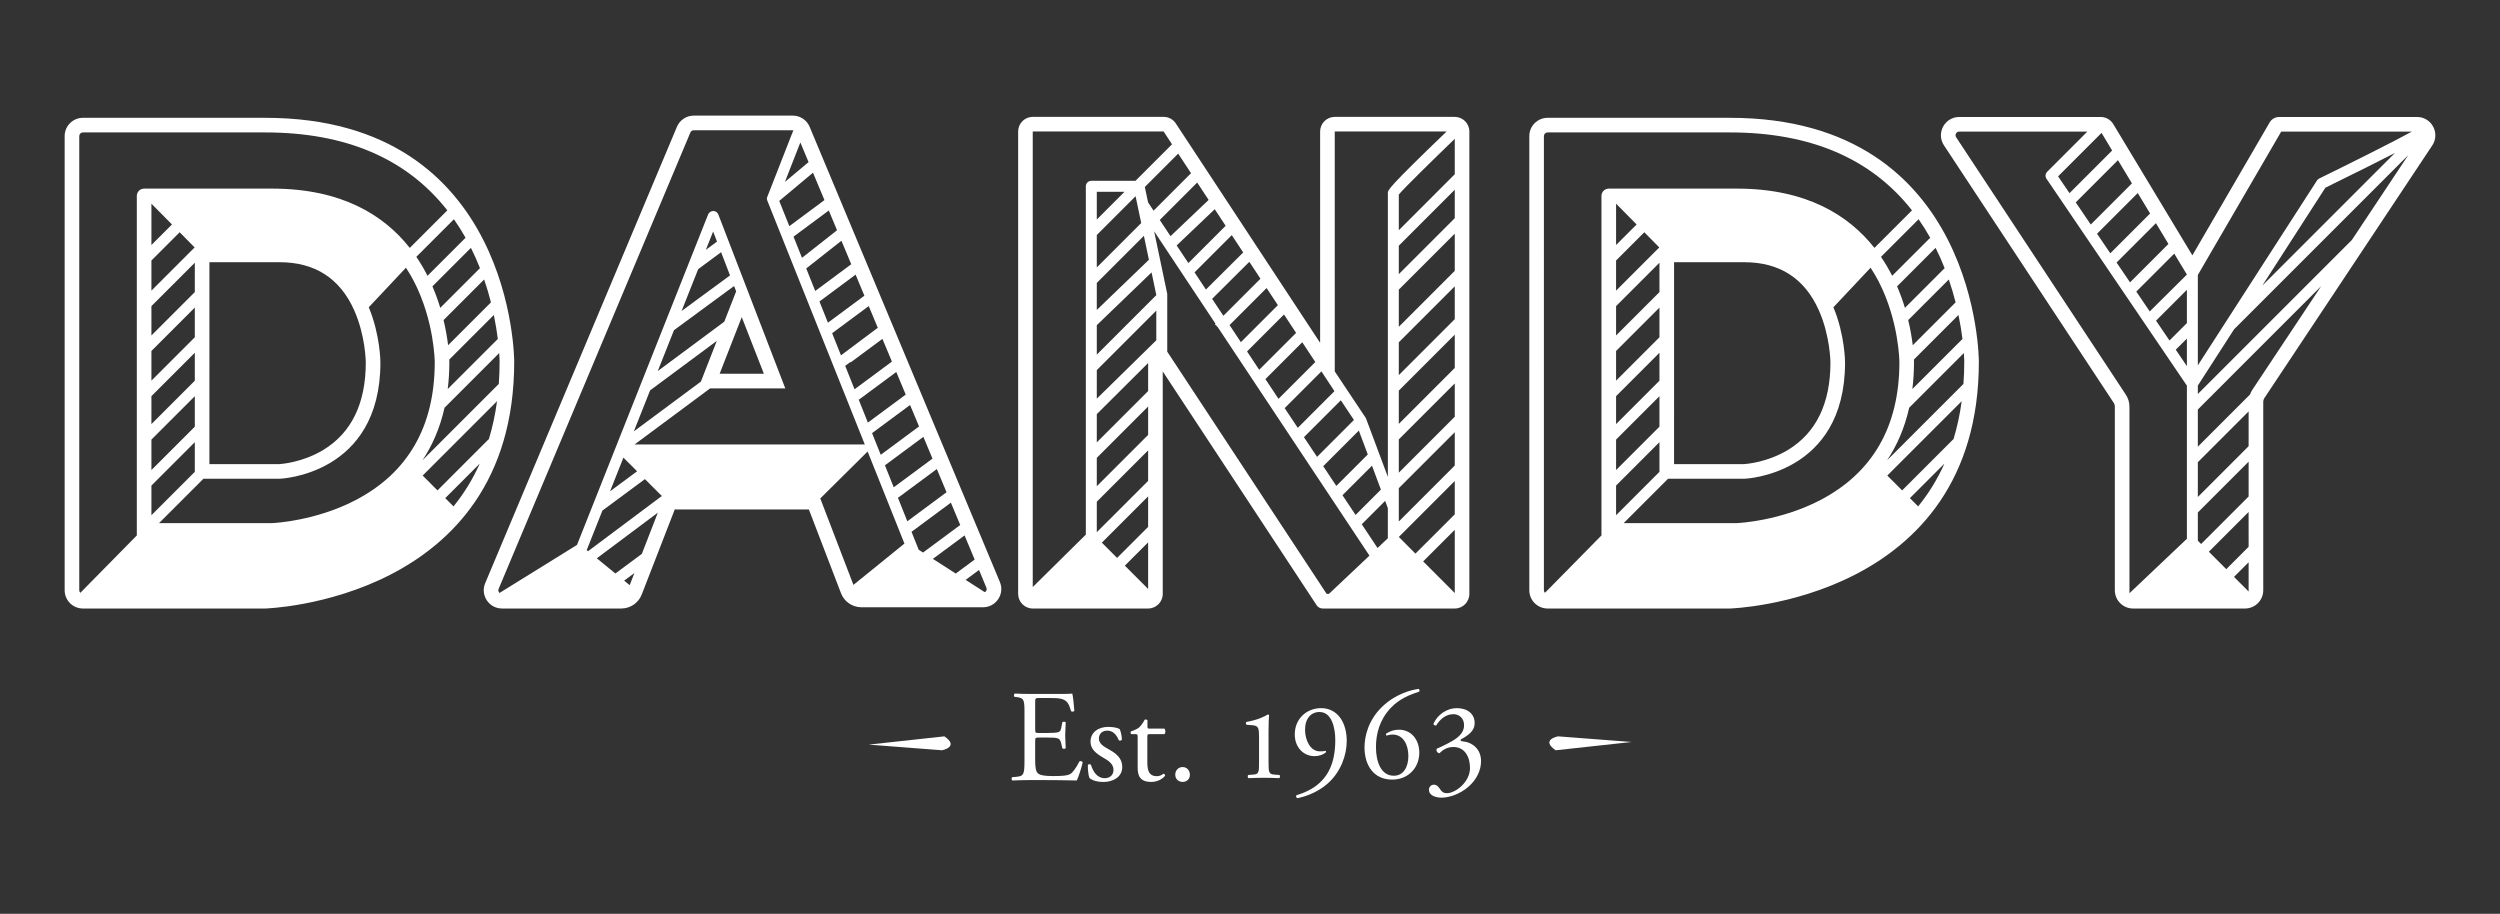
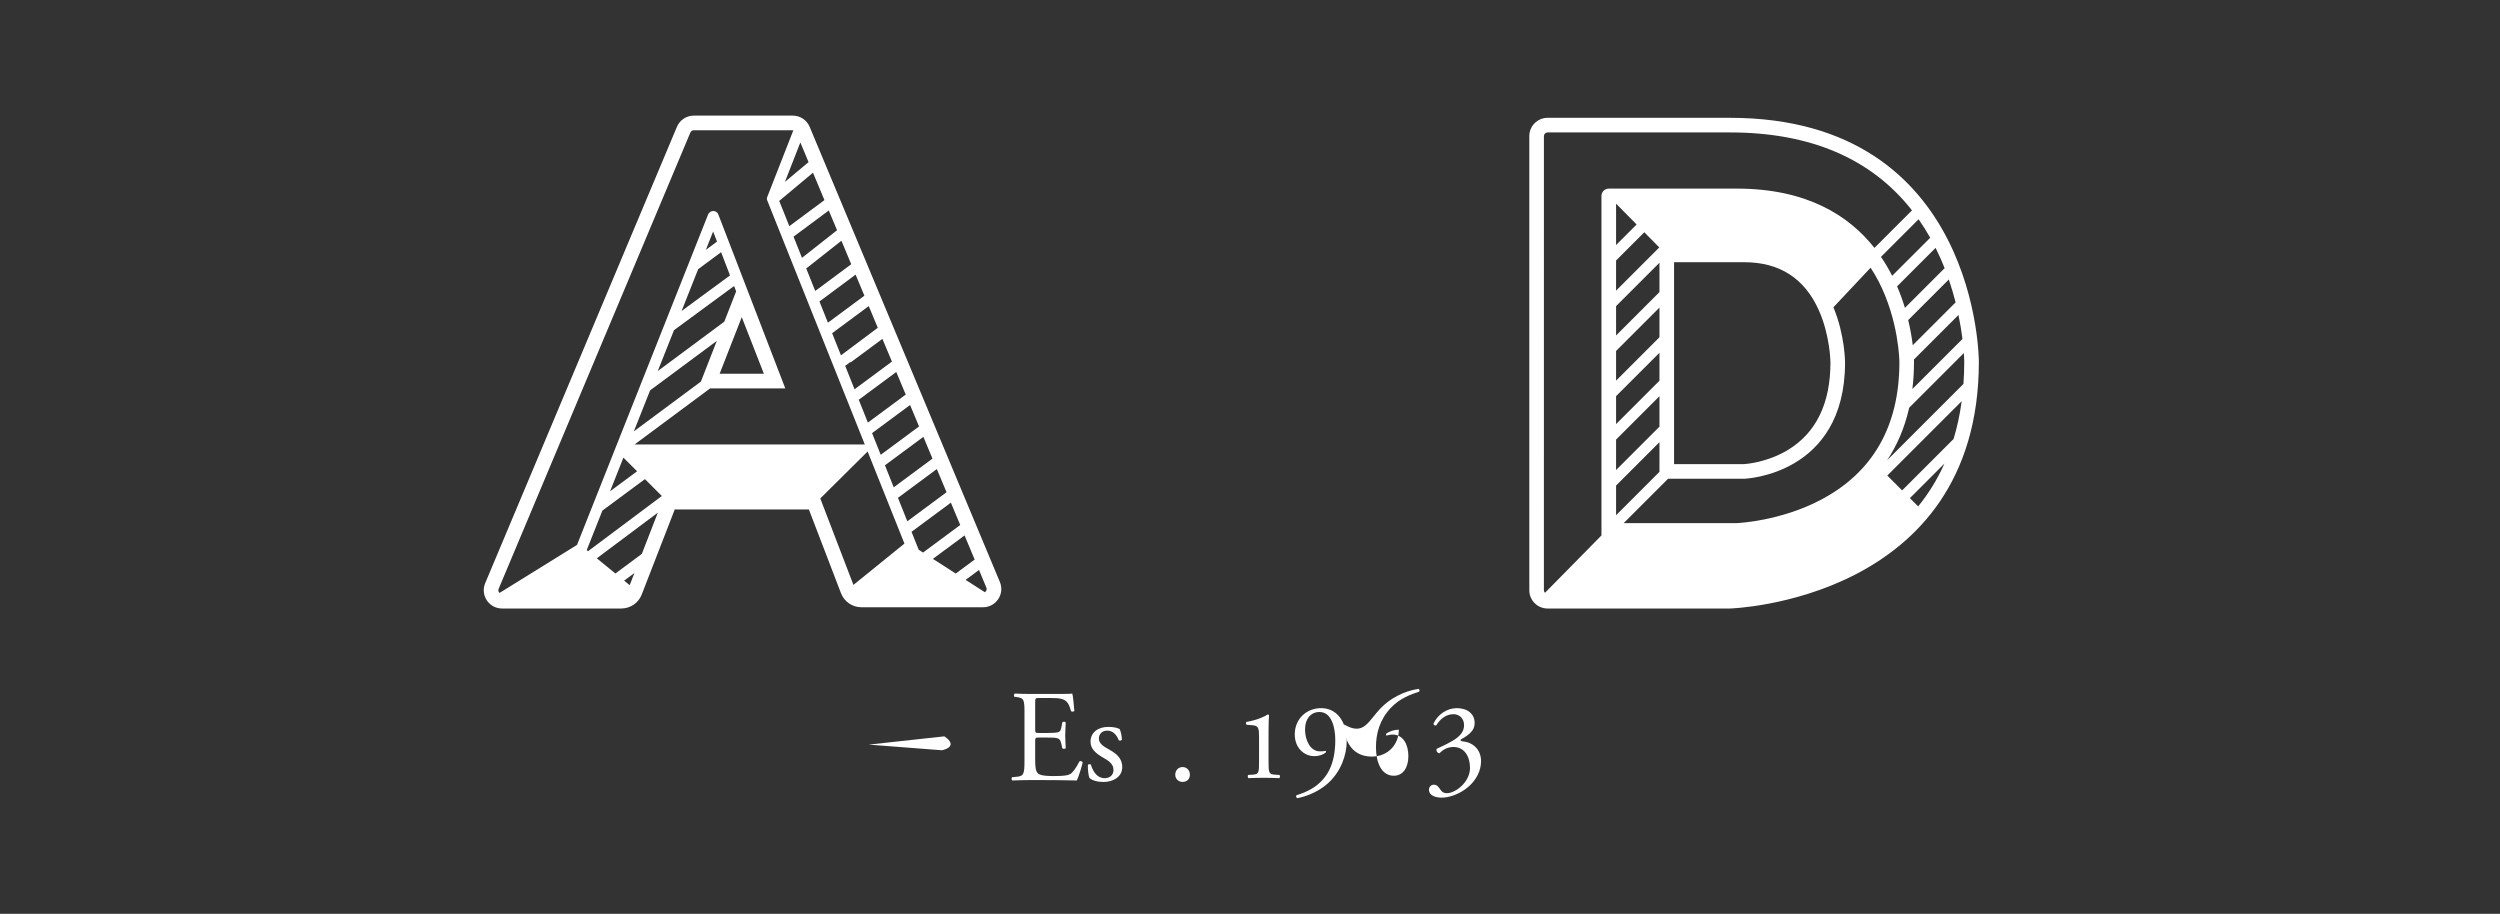
<svg xmlns="http://www.w3.org/2000/svg" version="1.1" id="Layer_1" x="0px" y="0px" width="290px" height="106px" viewBox="0 0 290 106" enable-background="new 0 0 290 106" xml:space="preserve">
  <rect x="0" y="0" width="290" height="106" fill="#333333" stroke="none" />
  <g>
    <g>
      <g>
        <g>
          <g>
            <path fill="#FFFFFF" d="M100.767,86.375l8.512,0.656c0,0,2.054-0.4,0.267-1.615L100.767,86.375z" />
-             <path fill="#FFFFFF" d="M189.266,86.07l-8.545-0.654c0,0-2.051,0.395-0.263,1.615L189.266,86.07z" />
            <path fill="#FFFFFF" d="M118.842,82.77c0-1.576-0.032-1.802-0.925-1.912l-0.243-0.028c-0.09-0.06-0.061-0.332,0.029-0.377       c0.652,0.026,1.166,0.045,1.787,0.045h2.847c0.971,0,1.863,0,2.046-0.045c0.09,0.256,0.182,1.347,0.241,2.015       c-0.059,0.09-0.303,0.121-0.378,0.029c-0.229-0.713-0.361-1.241-1.15-1.436c-0.319-0.082-0.804-0.094-1.468-0.094h-1.094       c-0.454,0-0.454,0.031-0.454,0.604v3.027c0,0.428,0.046,0.428,0.5,0.428h0.878c0.638,0,1.105-0.029,1.289-0.09       c0.183-0.062,0.287-0.152,0.364-0.531l0.119-0.621c0.077-0.09,0.332-0.09,0.394,0.016c0,0.361-0.062,0.951-0.062,1.529       c0,0.545,0.062,1.119,0.062,1.455c-0.062,0.104-0.317,0.104-0.394,0.014l-0.135-0.59c-0.062-0.273-0.166-0.504-0.472-0.578       c-0.211-0.061-0.575-0.074-1.166-0.074h-0.878c-0.454,0-0.5,0.014-0.5,0.408V88.1c0,0.803,0.046,1.316,0.288,1.574       c0.181,0.182,0.501,0.348,1.831,0.348c1.168,0,1.608-0.061,1.939-0.227c0.273-0.154,0.683-0.682,1.075-1.471       c0.105-0.072,0.318-0.027,0.378,0.107c-0.103,0.528-0.482,1.696-0.68,2.104c-1.364-0.029-2.712-0.047-4.06-0.047h-1.362       c-0.648,0-1.166,0.018-2.058,0.047c-0.092-0.047-0.121-0.289-0.032-0.379l0.5-0.046c0.863-0.075,0.942-0.303,0.942-1.891V82.77       H118.842z" />
            <path fill="#FFFFFF" d="M129.892,84.586c0.138,0.33,0.245,0.816,0.245,1.223c-0.062,0.111-0.288,0.142-0.366,0.049       c-0.257-0.664-0.709-1.106-1.331-1.106c-0.59,0-0.97,0.383-0.97,0.926c0,0.621,0.636,0.953,1.167,1.255       c0.802,0.457,1.543,0.971,1.543,2.049c0,1.149-1.06,1.725-2.179,1.725c-0.713,0-1.243-0.152-1.622-0.455       c-0.121-0.287-0.21-1.029-0.182-1.529c0.078-0.088,0.273-0.104,0.35-0.014c0.258,0.834,0.741,1.559,1.604,1.559       c0.547,0,1.015-0.32,1.015-0.969c0-0.697-0.606-1.074-1.165-1.395c-0.878-0.498-1.5-1.027-1.5-1.861       c0-1.104,0.908-1.725,2.06-1.725C129.197,84.314,129.758,84.463,129.892,84.586" />
-             <path fill="#FFFFFF" d="M133.361,85.16c-0.258,0-0.271,0.047-0.271,0.365v2.83c0,0.881,0.106,1.682,1.105,1.682       c0.153,0,0.287-0.031,0.409-0.076c0.135-0.043,0.334-0.209,0.377-0.209c0.122,0,0.182,0.166,0.153,0.254       c-0.271,0.318-0.819,0.697-1.59,0.697c-1.303,0-1.575-0.73-1.575-1.635v-3.471c0-0.404-0.014-0.438-0.318-0.438h-0.424       c-0.091-0.062-0.104-0.226-0.046-0.313c0.438-0.14,0.82-0.335,0.968-0.472c0.198-0.183,0.488-0.592,0.64-0.896       c0.074-0.03,0.256-0.03,0.315,0.074v0.682c0,0.275,0.015,0.287,0.274,0.287h1.681c0.181,0.142,0.152,0.547,0.012,0.638       L133.361,85.16L133.361,85.16z" />
            <path fill="#FFFFFF" d="M136.329,89.871c0-0.516,0.364-0.893,0.849-0.893c0.515,0,0.849,0.407,0.849,0.893       c0,0.482-0.333,0.832-0.849,0.832C136.739,90.703,136.329,90.385,136.329,89.871" />
            <path fill="#FFFFFF" d="M146.05,85.533c0-1.012-0.047-1.342-0.716-1.4l-0.718-0.059c-0.118-0.062-0.134-0.271-0.016-0.332       c1.255-0.223,2.076-0.611,2.464-0.863c0.058,0,0.117,0.029,0.147,0.074c-0.03,0.268-0.06,1.016-0.06,1.865v3.586       c0,1.147,0.029,1.402,0.641,1.447l0.627,0.045c0.092,0.09,0.074,0.328-0.029,0.371c-0.582-0.027-1.252-0.043-1.772-0.043       c-0.541,0-1.21,0.016-1.793,0.043c-0.104-0.043-0.119-0.281-0.029-0.371l0.611-0.045c0.626-0.045,0.642-0.3,0.642-1.447       L146.05,85.533L146.05,85.533z" />
            <path fill="#FFFFFF" d="M151.385,84.65c0,1.162,0.582,2.506,1.717,2.506c0.377,0,0.479-0.016,0.658-0.061       c0.059,0.03,0.074,0.12,0.043,0.182c-0.296,0.252-0.76,0.434-1.342,0.434c-1.209,0-2.268-0.973-2.268-2.523       c0-1.791,1.357-3.043,3.059-3.043c1.864,0,2.969,1.611,2.969,3.806c0,1.625-0.67,3.563-2.191,4.924       c-1.104,0.983-2.551,1.537-3.551,1.715c-0.121-0.045-0.168-0.271-0.09-0.342c0.896-0.271,1.641-0.627,2.207-1.043       c1.372-1.015,2.297-2.556,2.297-5.373c0-1.356-0.387-3.24-1.834-3.24C152.104,82.59,151.385,83.322,151.385,84.65" />
-             <path fill="#FFFFFF" d="M160.281,82.031c1.553-1.521,3.373-1.999,4.281-2.117c0.106,0.045,0.137,0.24,0.062,0.314       c-0.954,0.324-2.238,0.76-3.314,1.91c-1.268,1.342-1.699,2.979-1.699,4.52c0,1.732,0.597,3.328,2.074,3.328       c1.121,0,1.686-1.016,1.686-2.285c0-1.266-0.562-2.492-1.835-2.492c-0.298,0-0.537,0.078-0.685,0.121       c-0.092-0.043-0.106-0.148-0.049-0.238c0.436-0.268,0.883-0.447,1.463-0.447c1.437,0,2.373,1.146,2.373,2.67       c0,1.748-1.283,3.119-3.147,3.119c-2.177,0-3.207-1.701-3.207-3.729C158.283,85.436,158.699,83.586,160.281,82.031" />
+             <path fill="#FFFFFF" d="M160.281,82.031c1.553-1.521,3.373-1.999,4.281-2.117c0.106,0.045,0.137,0.24,0.062,0.314       c-0.954,0.324-2.238,0.76-3.314,1.91c-1.268,1.342-1.699,2.979-1.699,4.52c0,1.732,0.597,3.328,2.074,3.328       c1.121,0,1.686-1.016,1.686-2.285c0-1.266-0.562-2.492-1.835-2.492c-0.298,0-0.537,0.078-0.685,0.121       c-0.092-0.043-0.106-0.148-0.049-0.238c0.436-0.268,0.883-0.447,1.463-0.447c0,1.748-1.283,3.119-3.147,3.119c-2.177,0-3.207-1.701-3.207-3.729C158.283,85.436,158.699,83.586,160.281,82.031" />
            <path fill="#FFFFFF" d="M165.758,91.602c0-0.297,0.227-0.58,0.581-0.58c0.358,0,0.556,0.299,0.72,0.537       c0.19,0.283,0.373,0.449,0.789,0.449c0.971,0,2.672-1.27,2.672-2.924c0-1.314-0.627-2.432-1.926-2.432       c-0.732,0-1.268,0.354-1.611,0.729c-0.235-0.03-0.418-0.241-0.328-0.522c0.566-0.254,1.791-0.808,2.388-1.297       c0.33-0.271,0.789-0.715,0.789-1.435c0-0.791-0.549-1.282-1.224-1.282c-0.879,0-1.549,0.553-2.012,1.311       c-0.148,0.031-0.316-0.055-0.316-0.205c0.468-1.047,1.553-1.807,2.703-1.807c1.226,0,2.074,0.655,2.074,1.713       c0,0.613-0.242,1.194-1.596,1.912c-0.078,0.149,0,0.209,0.176,0.225c1.135,0.088,2.164,0.879,2.164,2.299       c0,1.072-0.521,2.146-1.445,2.953c-1.108,0.969-2.39,1.281-3.119,1.281C166.564,92.527,165.758,92.303,165.758,91.602" />
-             <path fill="#FFFFFF" d="M30.781,13.667H9.618c-1.169,0-2.118,0.949-2.118,2.118v52.684c0,1.17,0.948,2.118,2.118,2.118h21.163       c0,0,28.867-0.833,28.867-28.635C59.647,41.953,59.681,13.667,30.781,13.667 M57.954,41.953c0,0.882-0.033,1.742-0.094,2.583       l-8.851,8.852c1.124-1.692,2.02-3.703,2.557-6.091l6.342-6.342C57.95,41.577,57.954,41.938,57.954,41.953 M48.004,32.609       c2.386,4.613,2.426,9.349,2.426,9.395c0,7.475-3.112,12.873-9.249,16.045c-4.593,2.374-9.299,2.618-9.625,2.633h-13.11       l5.149-5.147h8.849c0,0,11.683-0.394,11.683-13.487c0,0,0-3.163-1.35-6.406l4.312-4.588       C47.411,31.548,47.721,32.062,48.004,32.609 M24.292,30.417h8.151c4.084,0,6.991,1.871,8.639,5.562       c1.325,2.969,1.35,6.038,1.35,6.066c0,4.738-1.651,8.147-4.906,10.133c-2.404,1.466-4.889,1.646-5.122,1.66h-8.112V30.417z        M22.598,44.163l-5.033,5.032v-3.242l5.033-5.033V44.163z M22.598,45.959v3.535l-5.033,5.031v-3.534L22.598,45.959z        M17.565,56.324l5.033-5.032v3.44l-5.033,5.033V56.324z M57.746,39.319l-5.809,5.808c0.12-0.984,0.188-2.021,0.188-3.123       c0,0,0-0.106-0.008-0.299l5.168-5.167C57.5,37.581,57.647,38.523,57.746,39.319 M51.979,40.046       c-0.097-0.8-0.258-1.8-0.526-2.918l4.708-4.708c0.314,0.917,0.575,1.809,0.789,2.655L51.979,40.046z M51.07,35.713       c-0.243-0.804-0.541-1.644-0.908-2.496l4.464-4.465c0.395,0.788,0.744,1.576,1.05,2.354L51.07,35.713z M49.591,31.992       c-0.374-0.737-0.804-1.476-1.296-2.198l4.361-4.361c0.478,0.681,0.926,1.396,1.348,2.146L49.591,31.992z M17.565,23.626       l2.383,2.412l-2.383,2.383V23.626z M17.565,30.218l3.276-3.275l1.736,1.759l-5.012,5.013V30.218z M17.565,35.51l5.033-5.032       v3.403l-5.033,5.033V35.51z M17.565,40.711l5.033-5.033v3.444l-5.033,5.033V40.711z M51.648,57.784l4.004-4.007       c-0.805,1.803-1.821,3.457-3.046,4.966L51.648,57.784z M56.678,50.957l-5.929,5.929l-1.72-1.721l8.627-8.628       c-0.208,1.556-0.528,3.035-0.958,4.439L56.678,50.957z M9.194,15.786c0-0.233,0.19-0.424,0.423-0.424H30.78       c9.331,0,16.408,3.039,21.109,9.04l-4.354,4.354c-2.973-3.771-7.873-6.876-15.949-6.876H16.718       c-0.468,0-0.848,0.379-0.848,0.847v39.384l-6.552,6.656c-0.077-0.076-0.124-0.183-0.124-0.299V15.786z" />
            <path fill="#FFFFFF" d="M93.92,14.714c-0.33-0.789-1.1-1.302-1.954-1.302h-11.49c-0.852,0-1.622,0.512-1.952,1.297       L56.282,67.648c-0.587,1.396,0.438,2.938,1.952,2.938h13.838c1.049,0,1.989-0.644,2.369-1.622l3.846-9.908h0.008l0.042,0.041       h15.492l3.725,9.715c0.377,0.981,1.321,1.631,2.373,1.631h14.103c1.513,0,2.539-1.539,1.955-2.935L93.92,14.714z        M114.382,68.559c-0.031,0.047-0.079,0.098-0.143,0.135l-2.226-1.428l1.553-1.15l0.854,2.047       C114.493,68.334,114.44,68.473,114.382,68.559 M73.045,67.878l-0.644-0.524l1.19-0.883L73.045,67.878z M80.99,31.221       l2.657-1.967l1.035,2.692l-5.619,4.13L80.99,31.221z M81.879,28.983l0.845-2.13l0.45,1.171L81.879,28.983z M86.044,36.787       l2.567,6.569h-5.134L86.044,36.787z M78.181,38.302l6.974-5.126l0.239,0.62l-1.376,3.519L76.3,43.042L78.181,38.302z        M75.412,45.283l7.737-5.739l-1.844,4.719l-7.779,5.774L75.412,45.283z M73.902,54.668l-3.135,2.321l1.549-3.905L73.902,54.668       z M69.878,59.229l4.933-3.652l1.961,1.959l-8.559,6.402l-0.154-0.125L69.878,59.229z M74.454,64.249l-3.068,2.276l-2.157-1.76       l7.08-5.298L74.454,64.249z M90.391,23.306l3.916-3.273l1.329,3.178l-4.074,3.022L90.391,23.306z M96.139,24.418l0.958,2.29       l-4.066,3.2l-0.982-2.456L96.139,24.418z M97.605,27.925l1.139,2.725l-4.177,3.101l-1.044-2.611L97.605,27.925z M99.249,31.858       l1.021,2.442l-4.23,3.132l-0.983-2.461L99.249,31.858z M100.773,35.507l1.051,2.514l-4.271,3.197l-1.026-2.566L100.773,35.507z        M98.637,41.994l0.034,0.047l3.69-2.732l1.102,2.635l-4.337,3.211l-1.085-2.715L98.637,41.994z M99.629,46.363l4.339-3.213       l1.096,2.621l-4.391,3.25l-1.085-2.715L99.629,46.363z M101.16,50.241l4.408-3.263l1.041,2.489l-4.443,3.289L101.16,50.241z        M107.112,50.675l1.056,2.525l-4.495,3.327l-1.02-2.553L107.112,50.675z M108.673,54.409l1.125,2.69l-4.549,3.369l-1.087-2.722       L108.673,54.409z M108.215,64.83l3.675-2.721l1.17,2.799l-2.192,1.623L108.215,64.83z M107.071,64.096l-0.501-0.322       l-0.833-2.084l4.566-3.381l1.083,2.592L107.071,64.096z M93.794,18.805l-2.743,2.293l1.789-4.573L93.794,18.805z        M57.843,68.305l22.242-52.938c0.066-0.157,0.22-0.259,0.39-0.259H92.02c0.002,0.004,0.004,0.005,0.007,0.009l-3.045,7.781       c-0.039,0.101-0.039,0.212,0.001,0.312l11.333,28.347H73.612l8.763-6.505h8.718l-7.766-20.172       c-0.094-0.245-0.328-0.406-0.59-0.407c-0.256,0.013-0.498,0.157-0.594,0.4l-15.21,38.336l-8.987,5.571       c-0.025-0.024-0.048-0.051-0.065-0.074C57.824,68.617,57.771,68.479,57.843,68.305 M95.395,58.449l-0.242-0.631l5.492-5.444       l4.27,10.681l-5.916,4.793L95.395,58.449z" />
-             <path fill="#FFFFFF" d="M280.375,13.57h-15.996c-0.453,0-0.872,0.241-1.1,0.634l-8.965,15.417l-9.176-15.229       c-0.308-0.51-0.859-0.822-1.453-0.822h-16.414c-1.689,0-2.701,1.879-1.771,3.29l19.68,29.852       c0.092,0.139,0.141,0.301,0.141,0.467v21.288c0,1.172,0.949,2.121,2.121,2.121h12.973c1.172,0,2.122-0.949,2.122-2.121V46.631       c0-0.167,0.049-0.33,0.141-0.469l19.468-29.296C283.078,15.456,282.068,13.57,280.375,13.57 M272.82,27.833l-17.871,17.871       v-0.979l4.201-6.523l20.205-20.204L272.82,27.833z M253.68,37.478l-2.02,2.019l-1.562-2.301l3.582-3.58V37.478z M253.68,39.275       v3.197l-1.293-1.905L253.68,39.275z M259.145,66.92l1.695-1.697v3.395L259.145,66.92z M260.84,63.427l-2.594,2.595l-2.02-2.02       l4.612-4.613L260.84,63.427L260.84,63.427z M260.84,57.592l-5.512,5.512l-0.379-0.377v-3.281l5.891-5.891V57.592z        M260.84,51.757l-5.891,5.892v-4.037l5.891-5.891V51.757z M262.42,33.138l7.324-11.365c3.779-1.852,6.334-3.135,8.072-4.032       L262.42,33.138z M264.622,15.265h15.157c-2.04,1.127-7.305,3.756-10.754,5.444c-0.104,0.051-0.191,0.129-0.254,0.227       L254.949,42.38V31.899l0.828-1.426L264.622,15.265z M253.68,31.85l-4.309,4.275l-1.561-2.301l4.403-4.404l0.647,1.075       L253.68,31.85z M240.787,23.475l4.896-4.896l1.621,2.691l-4.775,4.774L240.787,23.475z M247.98,22.391l1.431,2.375       l-4.616,4.616l-1.539-2.268L247.98,22.391z M250.088,25.888l1.451,2.411l-4.455,4.455l-1.562-2.302L250.088,25.888z        M245.008,17.458l-4.947,4.947l-1.322-1.948l5.041-5.041L245.008,17.458z M227.266,15.265h14.867l-4.664,4.665       c-0.216,0.215-0.248,0.554-0.076,0.806l16.287,23.999v17.763l-6.664,6.316V47.178c0-0.499-0.146-0.982-0.42-1.399       l-19.684-29.856C226.727,15.641,226.928,15.265,227.266,15.265 M261.266,45.224c-0.113,0.17-0.197,0.352-0.266,0.54       l-6.051,6.05v-4.312l14.312-14.314L261.266,45.224z" />
            <path fill="#FFFFFF" d="M200.682,13.667h-21.164c-1.168,0-2.117,0.949-2.117,2.118v52.684c0,1.17,0.949,2.118,2.117,2.118       h21.164c0,0,28.866-0.833,28.866-28.635C229.548,41.953,229.58,13.667,200.682,13.667 M227.854,41.953       c0,0.882-0.033,1.742-0.094,2.583l-8.852,8.852c1.125-1.692,2.02-3.703,2.557-6.091l6.342-6.342       C227.85,41.577,227.854,41.938,227.854,41.953 M217.904,32.609c2.386,4.613,2.426,9.349,2.426,9.395       c0,7.475-3.111,12.873-9.249,16.045c-4.593,2.374-9.3,2.618-9.626,2.633h-13.109l5.148-5.147h8.85       c0,0,11.682-0.394,11.682-13.487c0,0,0-3.163-1.35-6.406l4.312-4.588C217.311,31.548,217.621,32.062,217.904,32.609        M194.191,30.417h8.151c4.084,0,6.99,1.871,8.638,5.562c1.326,2.969,1.352,6.038,1.352,6.066c0,4.738-1.65,8.147-4.906,10.133       c-2.404,1.466-4.889,1.646-5.121,1.66h-8.113V30.417L194.191,30.417z M192.497,44.163l-5.032,5.032v-3.242l5.032-5.033V44.163z        M192.497,45.959v3.535l-5.032,5.031v-3.534L192.497,45.959z M187.465,56.324l5.032-5.032v3.44l-5.032,5.033V56.324z        M227.646,39.319l-5.811,5.808c0.12-0.984,0.188-2.021,0.188-3.123c0,0,0-0.106-0.008-0.299l5.168-5.167       C227.4,37.581,227.547,38.523,227.646,39.319 M221.879,40.046c-0.098-0.8-0.258-1.8-0.527-2.918l4.709-4.708       c0.313,0.917,0.574,1.809,0.789,2.655L221.879,40.046z M220.971,35.713c-0.242-0.804-0.541-1.644-0.908-2.496l4.465-4.465       c0.396,0.788,0.742,1.576,1.05,2.354L220.971,35.713z M219.49,31.992c-0.373-0.737-0.805-1.476-1.297-2.198l4.363-4.361       c0.477,0.681,0.924,1.396,1.348,2.146L219.49,31.992z M187.465,23.626l2.383,2.412l-2.383,2.383V23.626z M187.465,30.218       l3.275-3.275l1.736,1.759l-5.013,5.013L187.465,30.218L187.465,30.218z M187.465,35.51l5.032-5.032v3.403l-5.032,5.033V35.51z        M187.465,40.711l5.032-5.033v3.444l-5.032,5.033V40.711z M221.547,57.784l4.006-4.007c-0.805,1.803-1.82,3.457-3.047,4.966       L221.547,57.784z M226.578,50.957l-5.93,5.929l-1.721-1.721l8.629-8.628c-0.209,1.556-0.529,3.035-0.959,4.439L226.578,50.957z        M179.094,15.786c0-0.233,0.19-0.424,0.424-0.424h21.164c9.33,0,16.406,3.039,21.107,9.04l-4.354,4.354       c-2.975-3.771-7.873-6.876-15.949-6.876h-14.868c-0.468,0-0.849,0.379-0.849,0.847v39.384l-6.552,6.656       c-0.077-0.076-0.125-0.183-0.125-0.299L179.094,15.786L179.094,15.786z" />
-             <path fill="#FFFFFF" d="M168.75,13.559h-13.918c-0.938,0-1.697,0.76-1.697,1.697V39.77l-0.851-1.294l0.003-0.003l-0.016-0.015       l-15.877-24.137c-0.314-0.478-0.846-0.765-1.418-0.765h-12.271h-2.903c-0.937,0-1.697,0.761-1.697,1.697v53.638       c0,0.937,0.76,1.696,1.697,1.696h13.378c0.938,0,1.697-0.761,1.697-1.696V43.082l17.852,27.124       c0.155,0.237,0.422,0.382,0.707,0.382h15.313c0.938,0,1.696-0.761,1.696-1.697V15.256       C170.447,14.319,169.688,13.559,168.75,13.559 M154.795,45.375l-4.254,4.255l-1.52-2.288l4.263-4.263L154.795,45.375z        M155.535,46.433l1.521,2.284l-4.279,4.28l-1.52-2.287L155.535,46.433z M157.625,49.946l1.037,2.771l-3.65,3.649l-1.519-2.288       L157.625,49.946z M159.15,54.023l1.035,2.771l-2.938,2.938l-1.52-2.287L159.15,54.023z M162.262,39.707l6.491-6.492v3.807       l-6.491,6.492V39.707z M160.676,58.102l0.314,0.844v3.492l-1.197,1.131l-1.828-2.756L160.676,58.102z M165.086,65.123       l3.667-3.667v7.337C167.881,67.927,166.439,66.482,165.086,65.123 M168.753,59.66l-4.563,4.562       c-0.782-0.789-1.476-1.484-1.924-1.938l6.487-6.488V59.66z M168.753,54l-6.491,6.492v-3.863l6.491-6.491V54z M168.753,48.34       l-6.491,6.491v-3.862l6.491-6.492V48.34z M168.753,42.68l-6.491,6.492V45.31l6.491-6.492V42.68z M168.753,31.438l-0.011-0.01       l-6.48,6.481v-4.313l6.491-6.491V31.438z M168.753,25.308l-6.491,6.491V28.5l6.491-6.492V25.308z M162.262,26.704v-4.137       c0.602-0.735,3.897-3.962,6.491-6.46v4.104L162.262,26.704z M154.83,15.252h12.977c-6.812,6.543-6.815,6.806-6.815,7.128       v32.938l-2.519-6.736c-0.018-0.047-0.041-0.09-0.065-0.131l-3.576-5.366V39.77L154.83,15.252L154.83,15.252z M151.721,40.701       l0.853,1.295l-4.269,4.268l-1.519-2.288l4.274-4.274L151.721,40.701z M133.175,23.473l-0.374-1.785l3.867-3.867l1.492,2.269       l-4.346,4.347L133.175,23.473z M127.228,27.261l4.5-4.5l0.652,3.109l-5.152,5.152V27.261z M127.228,25.464v-3.216h3.215       L127.228,25.464z M134.13,34.217v0.019l-6.902,6.901v-3.419l6.354-6.118L134.13,34.217z M127.813,62.948l5.37-5.37v3.54       l-3.601,3.6L127.813,62.948z M133.184,50.445l-5.956,5.956V53.11l5.956-5.956V50.445z M127.228,58.197l5.956-5.954v3.538       l-5.956,5.955V58.197z M133.184,43.082v2.276l-5.956,5.954V48.04l5.956-5.931V43.082z M127.228,35.954v-3.135l5.463-5.463       l0.583,2.776L127.228,35.954z M130.481,65.616l2.702-2.702v5.404L130.481,65.616z M127.228,46.246v-3.312l6.902-6.901v3.44       L127.228,46.246z M138.874,21.174l1.327,2.017l-4.421,4.205l-1.248-1.88L138.874,21.174z M140.91,24.269l1.264,1.922       l-4.324,4.323l-1.357-2.043L140.91,24.269z M142.887,27.275l1.323,2.011l-4.322,4.3l-1.321-1.991L142.887,27.275z        M144.923,30.37l1.289,1.959l-4.301,4.302l-1.305-1.966L144.923,30.37z M146.925,33.413l1.308,1.985l-4.292,4.291l-1.313-1.979       L146.925,33.413z M148.943,36.481l1.404,2.135l-4.279,4.279l-1.411-2.127L148.943,36.481z M122.705,15.251h12.273l0.977,1.485       l-4.241,4.241h-5.122c-0.351,0-0.635,0.284-0.635,0.636v40.401l-6.159,6.084V15.251H122.705z M136.293,42.15l-0.893-1.356       v-6.643c0-0.044-0.004-0.088-0.014-0.131l-1.507-7.189l7.115,10.717l-0.067,0.066l0.33,0.329l17.599,26.511l-4.703,4.438h-0.26       L136.293,42.15z" />
          </g>
        </g>
      </g>
    </g>
  </g>
</svg>